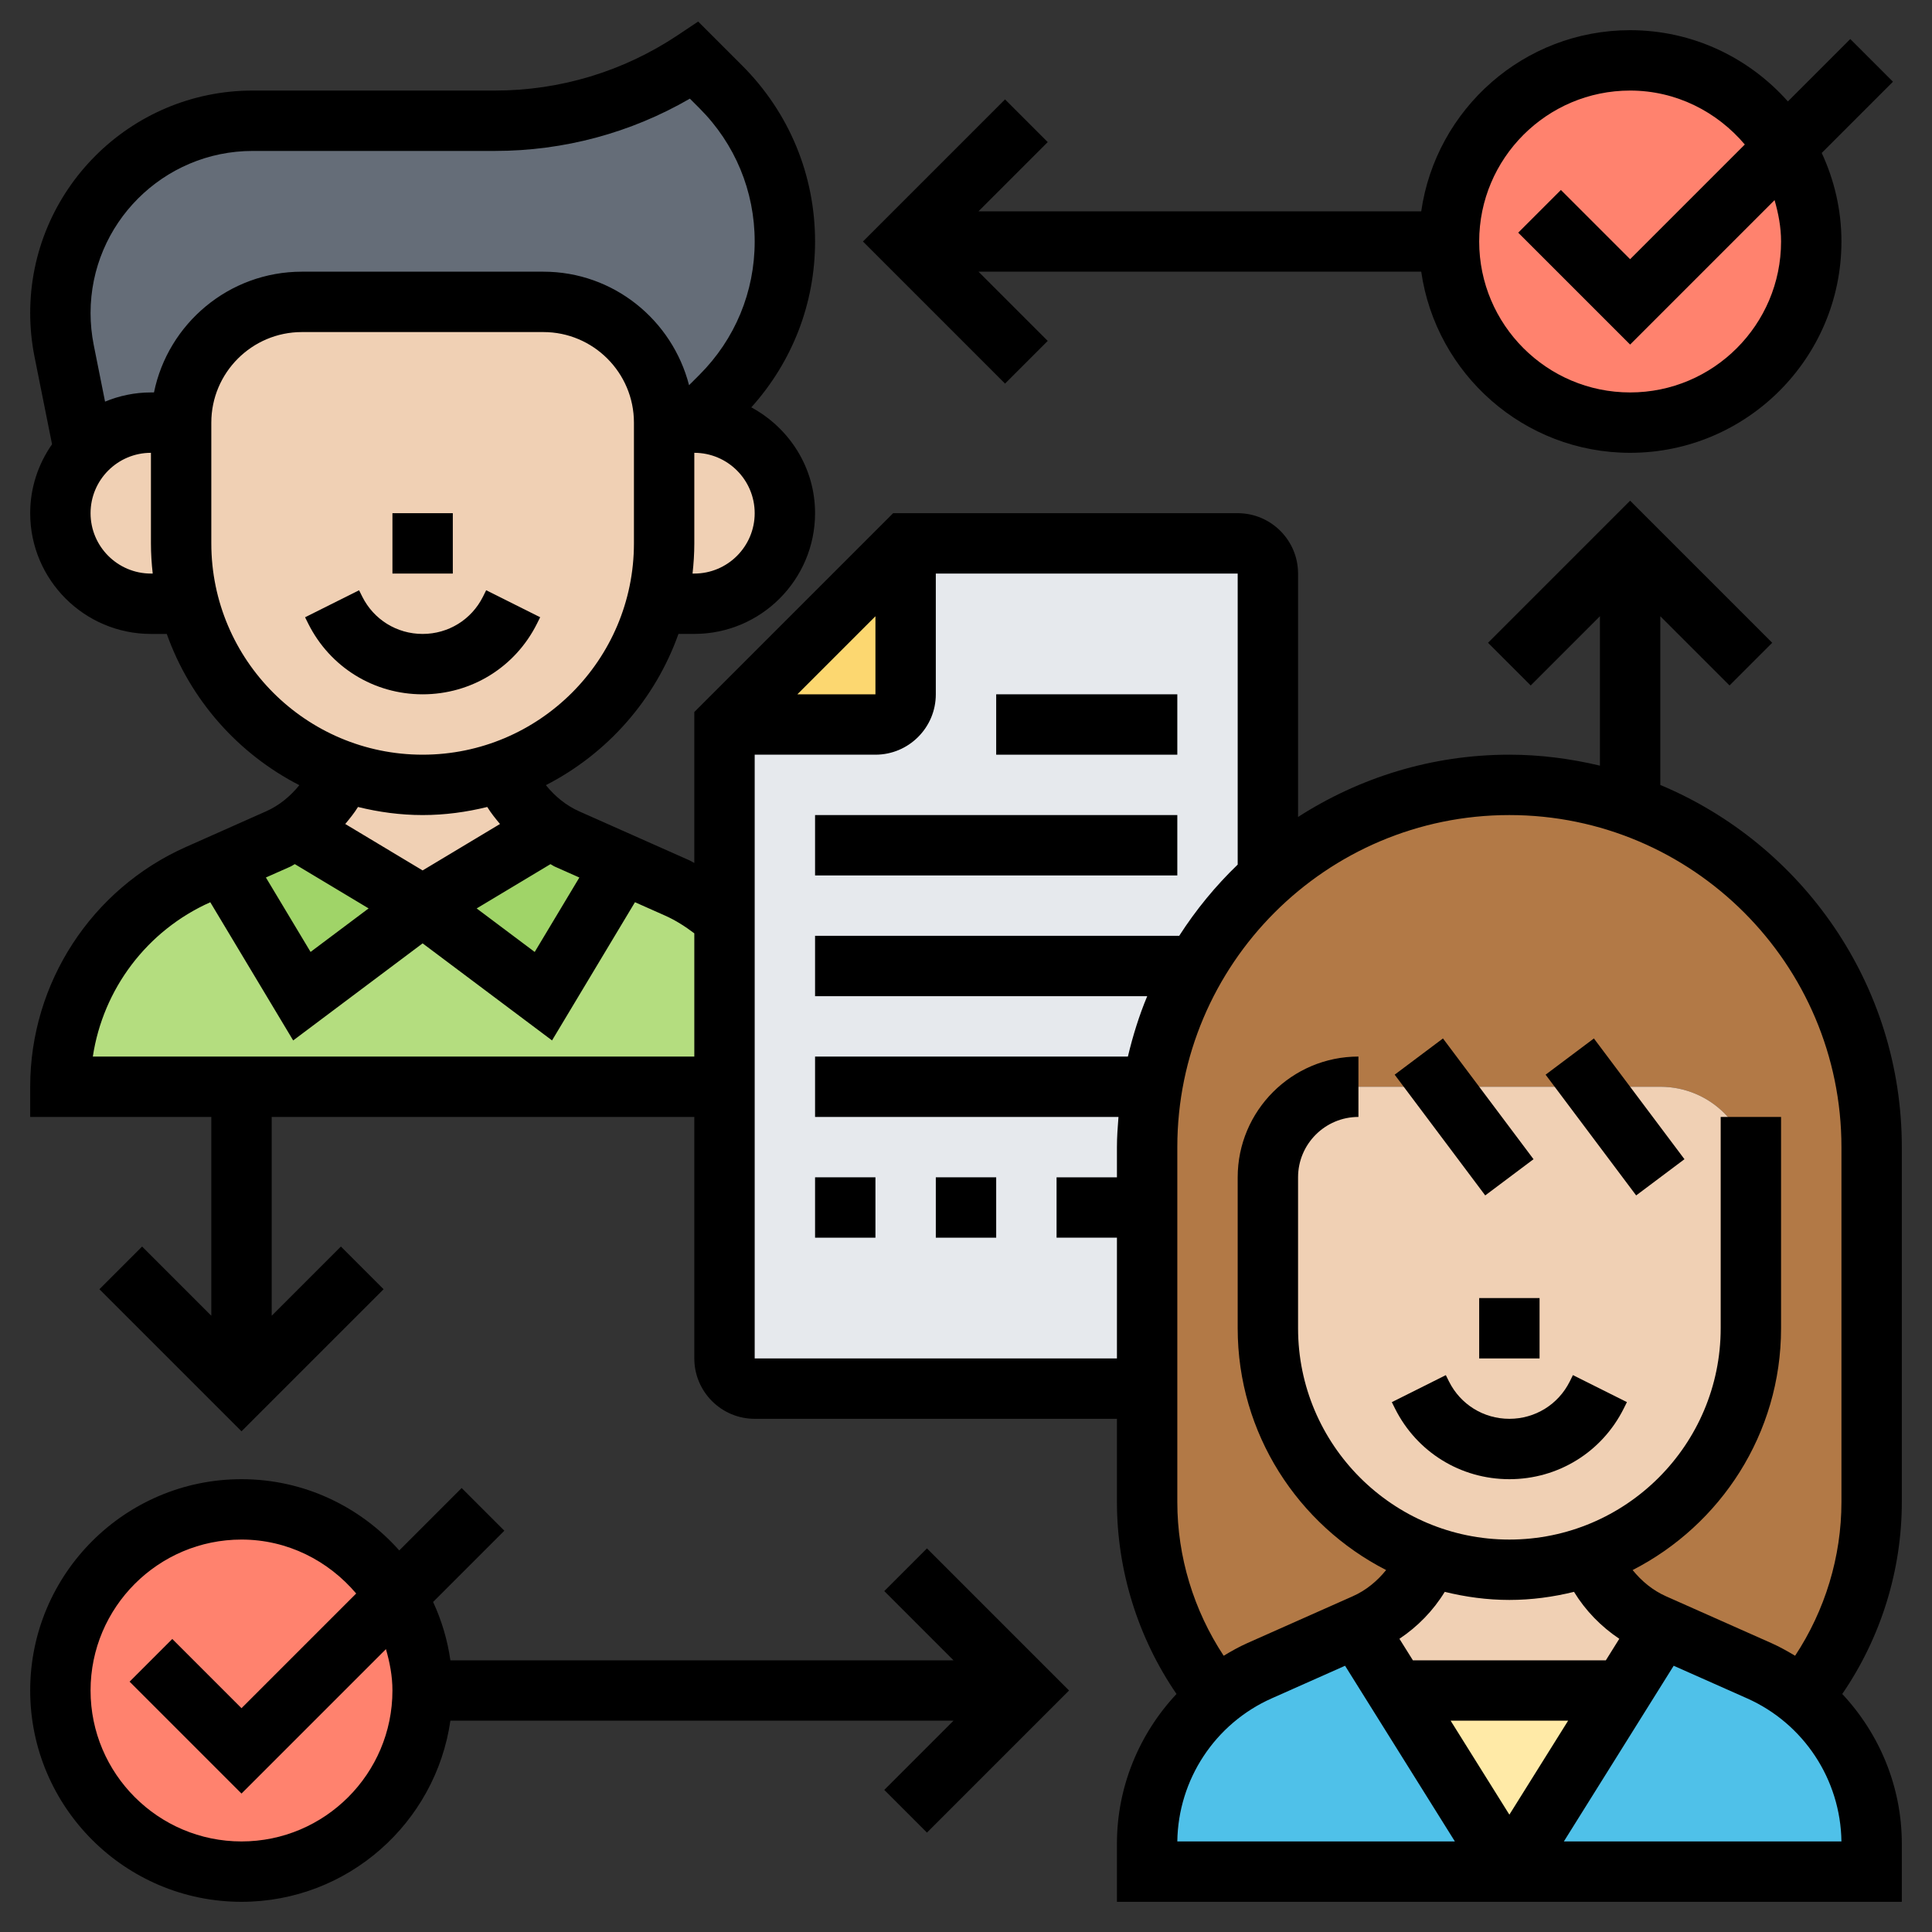
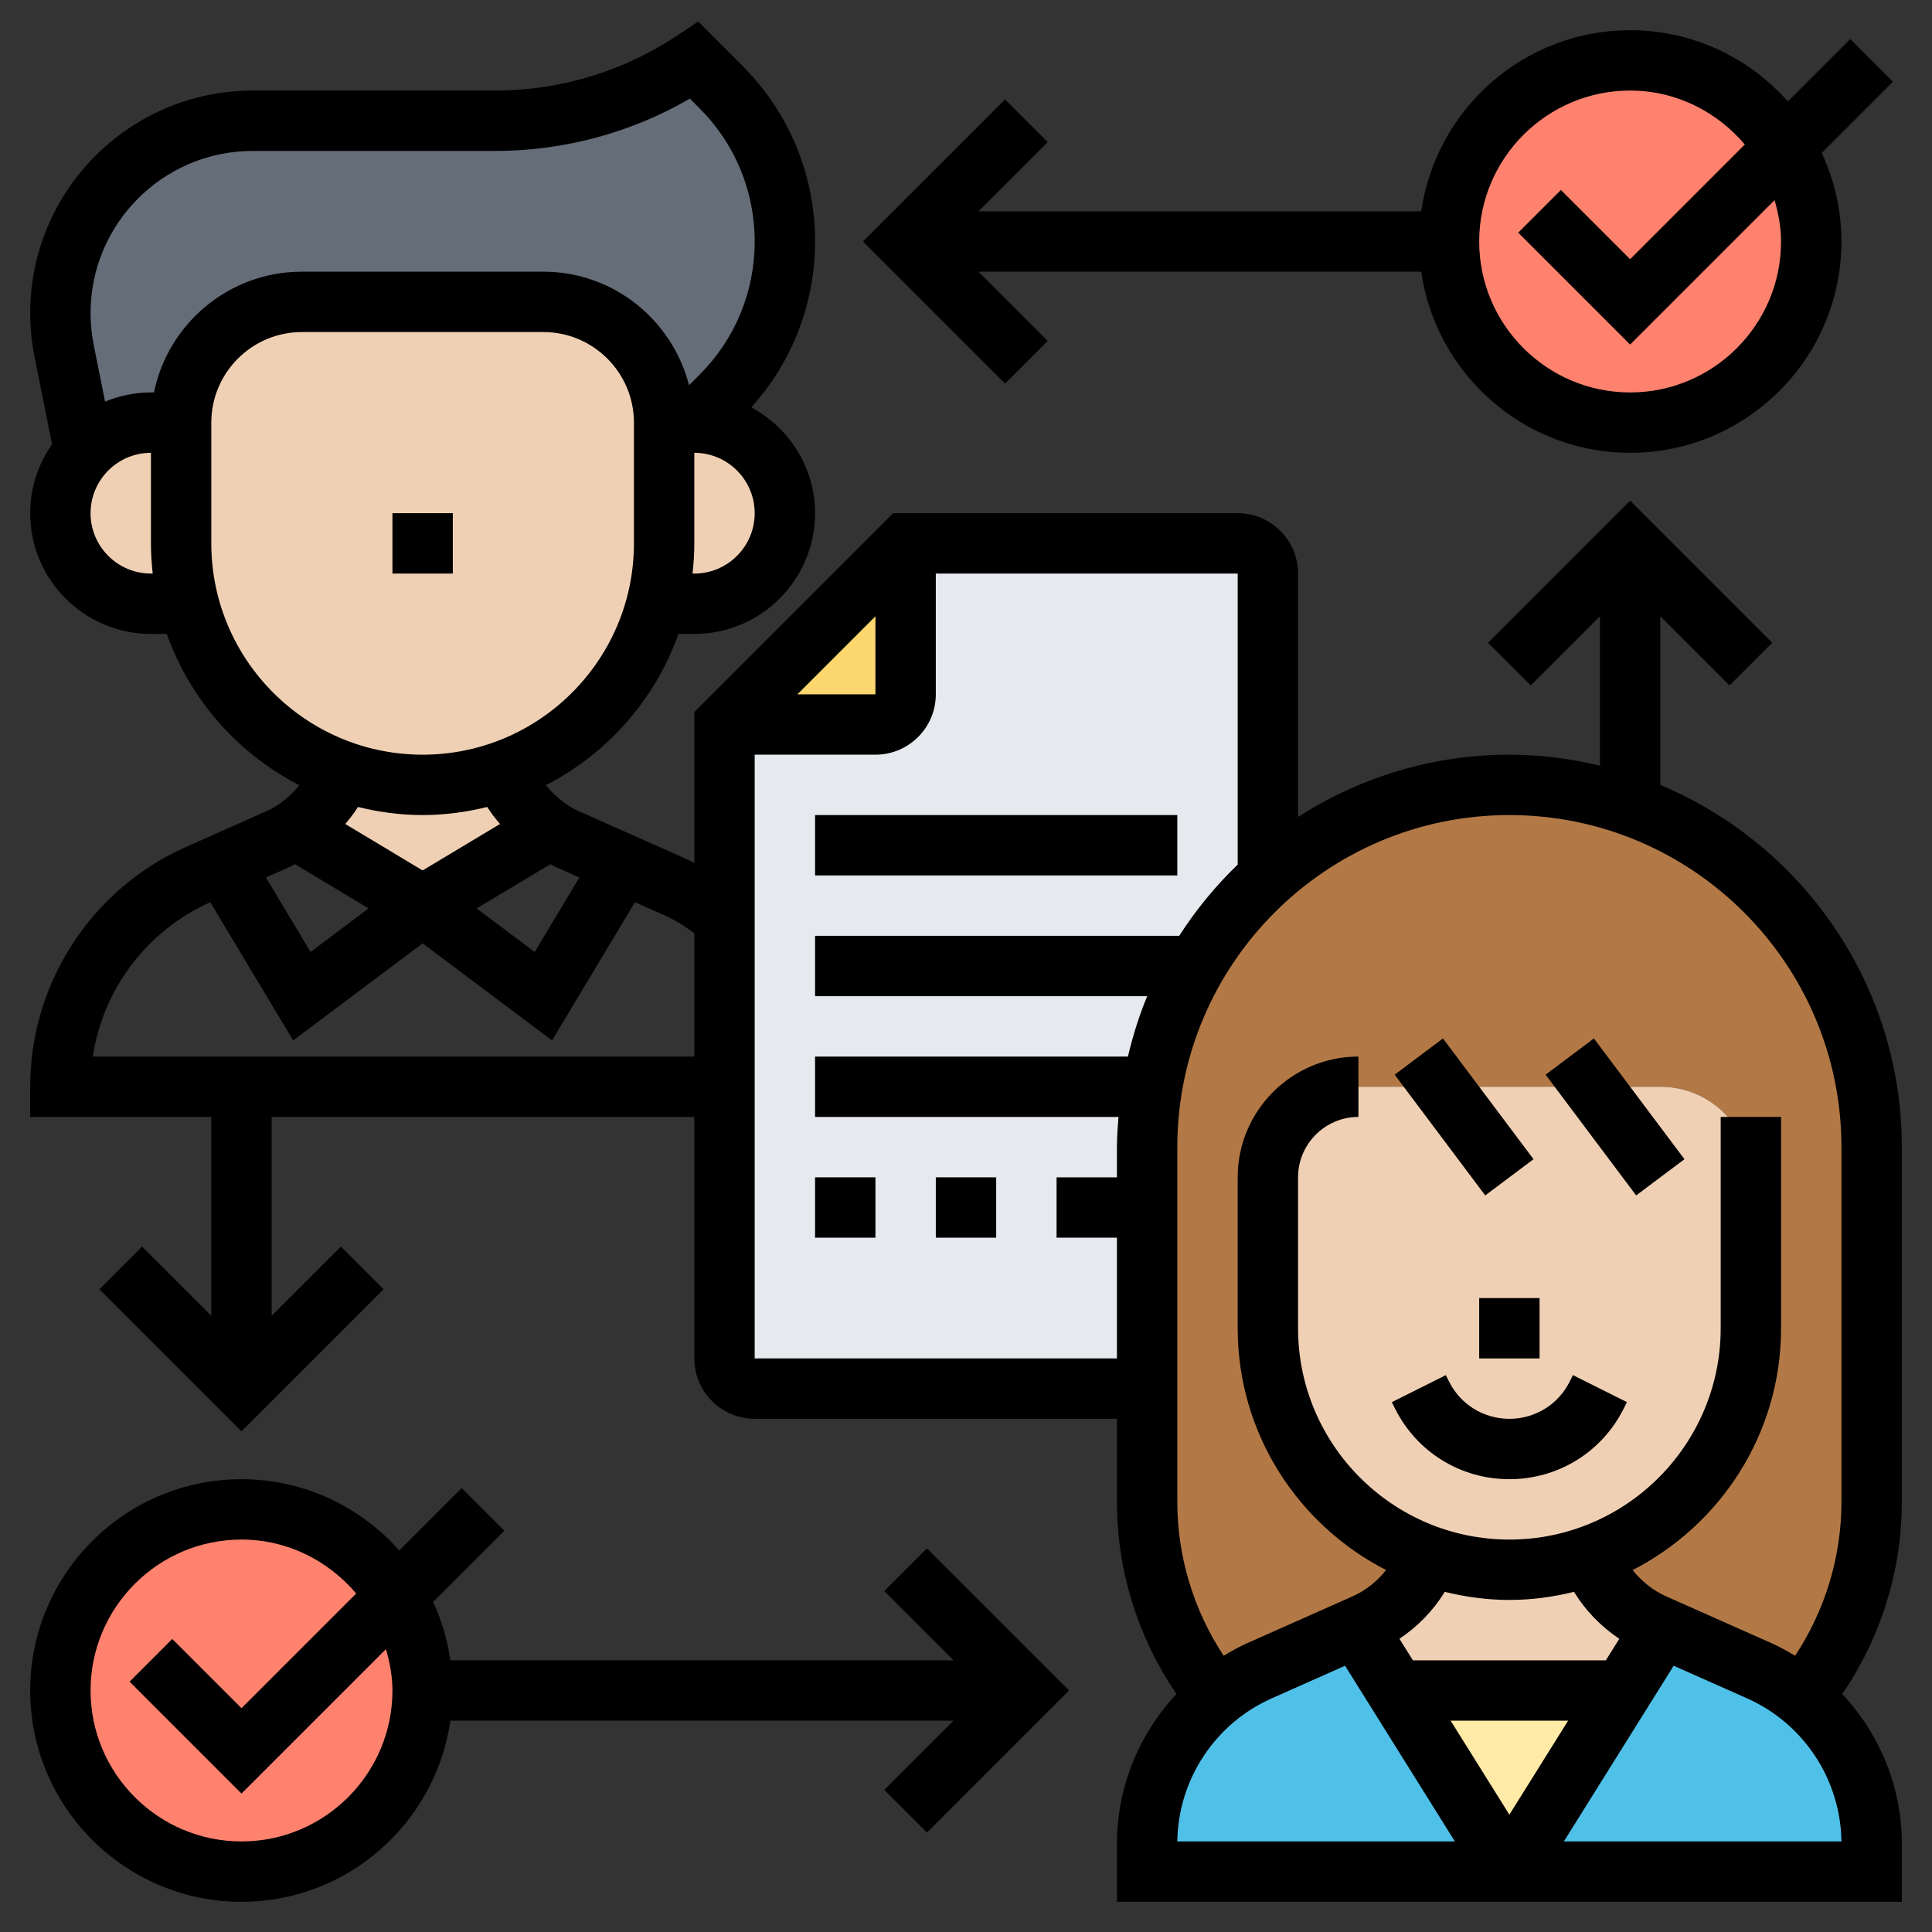
<svg xmlns="http://www.w3.org/2000/svg" id="_x33_0" enable-background="new 0 0 64 64" height="512" viewBox="0 0 64 64" width="512">
  <rect x="0" y="0" width="64" height="64" fill="#333333" stroke="none" />
  <g>
    <g>
      <g>
        <path d="m42 19v10.05c-.17.15-.33.3-.49.46-.74.74-1.38 1.58-1.91 2.49-.7 1.21-1.19 2.56-1.43 4-.11.65-.17 1.32-.17 2v2 6h-13c-.55 0-1-.45-1-1v-9-5.57-6.43h5c.55 0 1-.45 1-1v-5h11c.55 0 1 .45 1 1z" fill="#e6e9ed" />
      </g>
      <g>
        <path d="m23.88 13.12-.88.88h-1c0-2.21-1.79-4-4-4h-8c-2.21 0-4 1.79-4 4h-1c-.83 0-1.58.34-2.12.88-.03.03-.06.06-.09.09l-.67-3.35c-.08-.41-.12-.83-.12-1.25 0-1.76.71-3.35 1.86-4.51 1.16-1.15 2.75-1.86 4.51-1.86h8.02c2.36 0 4.65-.7 6.61-2l.88.88c1.36 1.36 2.12 3.2 2.12 5.12s-.76 3.76-2.12 5.12z" fill="#656d78" />
      </g>
      <g>
        <path d="m54 26.68c4.66 1.65 8 6.09 8 11.32v11.76c0 2.36-.82 4.64-2.3 6.46-.43-.35-.9-.64-1.42-.87l-3.23-1.44-.27-.12c-.98-.44-1.74-1.25-2.12-2.24v-.01c3.11-1.09 5.34-4.05 5.34-7.54v-5c0-1.66-1.34-3-3-3h-2.25-5-2.75c-1.66 0-3 1.34-3 3v5c0 2.21.9 4.21 2.34 5.66.84.83 1.86 1.48 3 1.88v.01c-.38.99-1.14 1.8-2.12 2.24l-.27.12-3.23 1.44c-.52.23-.99.52-1.42.87-1.48-1.82-2.3-4.1-2.3-6.46v-3.76-6-2c0-.68.06-1.35.17-2 .24-1.44.73-2.79 1.43-4 .53-.91 1.17-1.75 1.91-2.49.16-.16.32-.31.49-.46 2.12-1.9 4.92-3.05 8-3.05 1.4 0 2.75.24 4 .68z" fill="#b27946" />
      </g>
      <g>
        <path d="m30 18v5c0 .55-.45 1-1 1h-5z" fill="#fcd770" />
      </g>
      <g>
-         <path d="m18 33 2.63-4.39 1.81.81c.58.25 1.1.6 1.56 1.01v5.57h-16-6c0-1.52.45-2.97 1.24-4.19.8-1.23 1.94-2.23 3.33-2.84l.8-.36 2.63 4.39 4-3z" fill="#b4dd7f" />
-       </g>
+         </g>
      <g>
-         <path d="m20.63 28.61-2.63 4.39-4-3 4.21-2.52v-.01c.18.12.37.23.57.32z" fill="#a0d468" />
-       </g>
+         </g>
      <g>
-         <path d="m14 30-4 3-2.63-4.39 1.85-.82c.2-.09.39-.2.57-.32v.01z" fill="#a0d468" />
-       </g>
+         </g>
      <g>
        <path d="m59.12 4.88c.56.91.88 1.97.88 3.12 0 3.31-2.69 6-6 6s-6-2.69-6-6 2.69-6 6-6c2.17 0 4.07 1.15 5.12 2.88z" fill="#ff826e" />
      </g>
      <g>
        <path d="m13.12 52.88c.56.91.88 1.97.88 3.12 0 3.31-2.69 6-6 6s-6-2.69-6-6 2.69-6 6-6c2.17 0 4.07 1.15 5.12 2.88z" fill="#ff826e" />
      </g>
      <g>
        <path d="m53.75 56 1.3-2.09 3.23 1.44c.52.23.99.52 1.42.87 1.43 1.17 2.3 2.95 2.3 4.85v.93h-12z" fill="#4fc1e9" />
      </g>
      <g>
        <path d="m46.25 56 3.75 6h-12v-.93c0-1.9.87-3.68 2.3-4.85.43-.35.9-.64 1.42-.87l3.23-1.44z" fill="#4fc1e9" />
      </g>
      <g>
        <path d="m53.75 56-3.75 6-3.75-6z" fill="#ffeaa7" />
      </g>
      <g>
        <path d="m55.05 53.91-1.3 2.09h-7.5l-1.3-2.09.27-.12c.98-.44 1.74-1.25 2.12-2.24v-.01c.83.3 1.73.46 2.66.46s1.83-.16 2.66-.46v.01c.38.99 1.14 1.8 2.12 2.24z" fill="#f0d0b4" />
      </g>
      <g>
        <path d="m55 36c1.66 0 3 1.34 3 3v5c0 3.49-2.23 6.45-5.34 7.54-.83.3-1.73.46-2.66.46s-1.83-.16-2.66-.46c-1.14-.4-2.16-1.05-3-1.88-1.44-1.45-2.34-3.45-2.34-5.66v-5c0-1.66 1.34-3 3-3h2.75 5z" fill="#f0d0b4" />
      </g>
      <g>
        <path d="m18.21 27.48-4.21 2.52-4.21-2.52v-.01c.71-.46 1.25-1.13 1.55-1.92v-.01l2.66.46c.93 0 1.83-.16 2.66-.46v.01c.3.79.84 1.46 1.55 1.92z" fill="#f0d0b4" />
      </g>
      <g>
        <path d="m23 14c.83 0 1.58.34 2.12.88s.88 1.29.88 2.12c0 1.66-1.34 3-3 3h-1.25c.16-.64.25-1.31.25-2v-4z" fill="#f0d0b4" />
      </g>
      <g>
        <path d="m22 14v4c0 .69-.09 1.36-.25 2-.67 2.59-2.59 4.67-5.09 5.54-.83.3-1.73.46-2.66.46l-2.66-.46c-1.14-.4-2.16-1.05-3-1.88-.99-1-1.72-2.25-2.09-3.66-.16-.64-.25-1.31-.25-2v-4c0-2.21 1.79-4 4-4h8c2.21 0 4 1.79 4 4z" fill="#f0d0b4" />
      </g>
      <g>
        <path d="m5 14h1v4c0 .69.09 1.36.25 2h-1.25c-1.66 0-3-1.34-3-3 0-.79.3-1.5.79-2.03.03-.03.06-.06.09-.09.54-.54 1.29-.88 2.12-.88z" fill="#f0d0b4" />
      </g>
    </g>
    <g>
      <path d="m29.293 52.707 2.293 2.293h-16.666c-.098-.681-.293-1.33-.573-1.933l2.36-2.36-1.414-1.414-2.067 2.067c-1.283-1.444-3.147-2.36-5.226-2.36-3.86 0-7 3.14-7 7s3.14 7 7 7c3.519 0 6.432-2.613 6.92-6h16.666l-2.293 2.293 1.414 1.414 4.707-4.707-4.707-4.707zm-21.293 8.293c-2.757 0-5-2.243-5-5s2.243-5 5-5c1.528 0 2.881.704 3.799 1.787l-3.799 3.799-2.293-2.293-1.414 1.414 3.707 3.707 4.785-4.785c.126.439.215.892.215 1.371 0 2.757-2.243 5-5 5z" />
      <path d="m34.707 11.293-2.293-2.293h14.666c.488 3.387 3.401 6 6.92 6 3.86 0 7-3.14 7-7 0-1.048-.238-2.04-.653-2.933l2.36-2.36-1.414-1.414-2.067 2.067c-1.283-1.444-3.147-2.36-5.226-2.36-3.519 0-6.432 2.613-6.92 6h-14.666l2.293-2.293-1.414-1.414-4.707 4.707 4.707 4.707zm19.293-8.293c1.528 0 2.881.704 3.799 1.787l-3.799 3.799-2.293-2.293-1.414 1.414 3.707 3.707 4.785-4.785c.126.439.215.892.215 1.371 0 2.757-2.243 5-5 5s-5-2.243-5-5 2.243-5 5-5z" />
-       <path d="m33 23h6v2h-6z" />
      <path d="m27 27h12v2h-12z" />
      <path d="m27 39h2v2h-2z" />
      <path d="m31 39h2v2h-2z" />
      <path d="m52 45.764c-.381.762-1.147 1.236-2 1.236s-1.619-.474-2-1.236l-.105-.211-1.789.895.105.211c.722 1.444 2.174 2.341 3.789 2.341s3.067-.897 3.789-2.342l.105-.211-1.789-.895z" />
      <path d="m47.5 34.5h2v5h-2z" transform="matrix(.8 -.6 .6 .8 -12.5 36.5)" />
      <path d="m52.5 34.5h2v5h-2z" transform="matrix(.8 -.6 .6 .8 -11.5 39.5)" />
      <path d="m49 43h2v2h-2z" />
      <path d="m63 38c0-5.397-3.307-10.034-8-11.997v-5.589l2.293 2.293 1.414-1.414-4.707-4.707-4.707 4.707 1.414 1.414 2.293-2.293v4.949c-.965-.229-1.966-.363-3-.363-2.578 0-4.977.763-7 2.063v-8.063c0-1.103-.897-2-2-2h-11.414l-6.586 6.586v5.001c-.054-.026-.102-.061-.157-.085l-3.654-1.624c-.437-.194-.809-.501-1.106-.869 2.035-1.042 3.618-2.833 4.392-5.01h.525c2.206 0 4-1.794 4-4 0-1.519-.861-2.828-2.112-3.505 1.36-1.512 2.112-3.443 2.112-5.494 0-2.202-.857-4.271-2.414-5.828l-1.458-1.458-.682.455c-1.799 1.198-3.891 1.831-6.051 1.831h-8.026c-4.063 0-7.369 3.306-7.369 7.369 0 .483.048.969.143 1.446l.581 2.902c-.454.649-.724 1.434-.724 2.283 0 2.206 1.794 4 4 4h.525c.773 2.177 2.357 3.968 4.391 5.01-.297.368-.669.675-1.105.868l-2.648 1.177c-3.137 1.394-5.163 4.513-5.163 7.945v1h6v6.586l-2.293-2.293-1.414 1.414 4.707 4.707 4.707-4.707-1.414-1.414-2.293 2.293v-6.586h14v8c0 1.103.897 2 2 2h12v2.757c0 2.269.696 4.494 1.973 6.358-1.237 1.322-1.973 3.078-1.973 4.956v1.929h26v-1.929c0-1.878-.736-3.634-1.973-4.956 1.277-1.864 1.973-4.088 1.973-6.358zm-34-17.586v2.586h-2.586zm-9.808 8.655-1.479 2.466-1.923-1.442 2.445-1.467c.049.024.092.059.142.081zm3.808-10.069h-.059c.037-.329.059-.662.059-1v-3c1.103 0 2 .897 2 2s-.897 2-2 2zm-18 0c-1.103 0-2-.897-2-2s.897-2 2-2v3c0 .338.022.671.059 1zm.101-6h-.101c-.538 0-1.05.11-1.52.304l-.376-1.88c-.069-.348-.104-.702-.104-1.055 0-2.96 2.409-5.369 5.369-5.369h8.025c2.281 0 4.498-.597 6.459-1.732l.318.318c1.18 1.179 1.829 2.747 1.829 4.414s-.649 3.235-1.828 4.414l-.346.346c-.556-2.155-2.5-3.76-4.826-3.76h-8c-2.414 0-4.434 1.721-4.899 4zm1.899 5v-4c0-1.654 1.346-3 3-3h8c1.654 0 3 1.346 3 3v4c0 3.86-3.14 7-7 7s-7-3.14-7-7zm7 9c.739 0 1.454-.099 2.141-.268.123.201.272.383.422.564l-2.563 1.538-2.563-1.538c.15-.182.299-.363.422-.564.687.169 1.402.268 2.141.268zm-4.376 1.706c.05-.022.092-.057.142-.081l2.445 1.467-1.923 1.442-1.48-2.466zm-6.549 6.294c.337-2.232 1.79-4.175 3.891-5.112l2.746 4.578 4.288-3.216 4.287 3.215 2.747-4.578.997.443c.349.155.667.36.969.588v4.082zm21.925 10v-20h4c1.103 0 2-.897 2-2v-4h10v9.641c-.735.707-1.384 1.498-1.937 2.359h-12.063v2h11.003c-.268.641-.476 1.312-.64 2h-10.363v2h10.051c-.026.331-.051.662-.051 1v1h-2v2h2v4zm17.126 11.261 2.431-1.081 3.638 5.82h-9.195c.028-2.05 1.249-3.905 3.126-4.739zm5.733-3.529c.687.169 1.402.268 2.141.268s1.454-.099 2.141-.268c.38.622.895 1.15 1.5 1.555l-.445.713h-6.392l-.446-.713c.606-.405 1.121-.933 1.501-1.555zm4.087 4.268-1.946 3.113-1.946-3.113zm-.141 4 3.638-5.82 2.431 1.08c1.877.835 3.098 2.69 3.126 4.74zm6.881-6.567-3.497-1.554c-.437-.194-.809-.501-1.106-.869 2.914-1.492 4.917-4.518 4.917-8.01v-7h-2v7c0 3.86-3.14 7-7 7s-7-3.14-7-7v-5c0-1.103.897-2 2-2v-2c-2.206 0-4 1.794-4 4v5c0 3.492 2.003 6.518 4.917 8.01-.297.368-.669.675-1.105.868l-3.497 1.554c-.272.121-.528.266-.779.417-.993-1.504-1.536-3.28-1.536-5.092v-11.757c0-6.065 4.935-11 11-11s11 4.935 11 11v11.757c0 1.812-.542 3.588-1.535 5.092-.251-.15-.507-.295-.779-.416z" />
-       <path d="m17.789 20.658.105-.211-1.789-.895-.105.212c-.381.762-1.147 1.236-2 1.236s-1.619-.474-2-1.236l-.105-.211-1.789.895.105.211c.722 1.444 2.174 2.341 3.789 2.341s3.067-.897 3.789-2.342z" />
      <path d="m13 17h2v2h-2z" />
    </g>
  </g>
</svg>